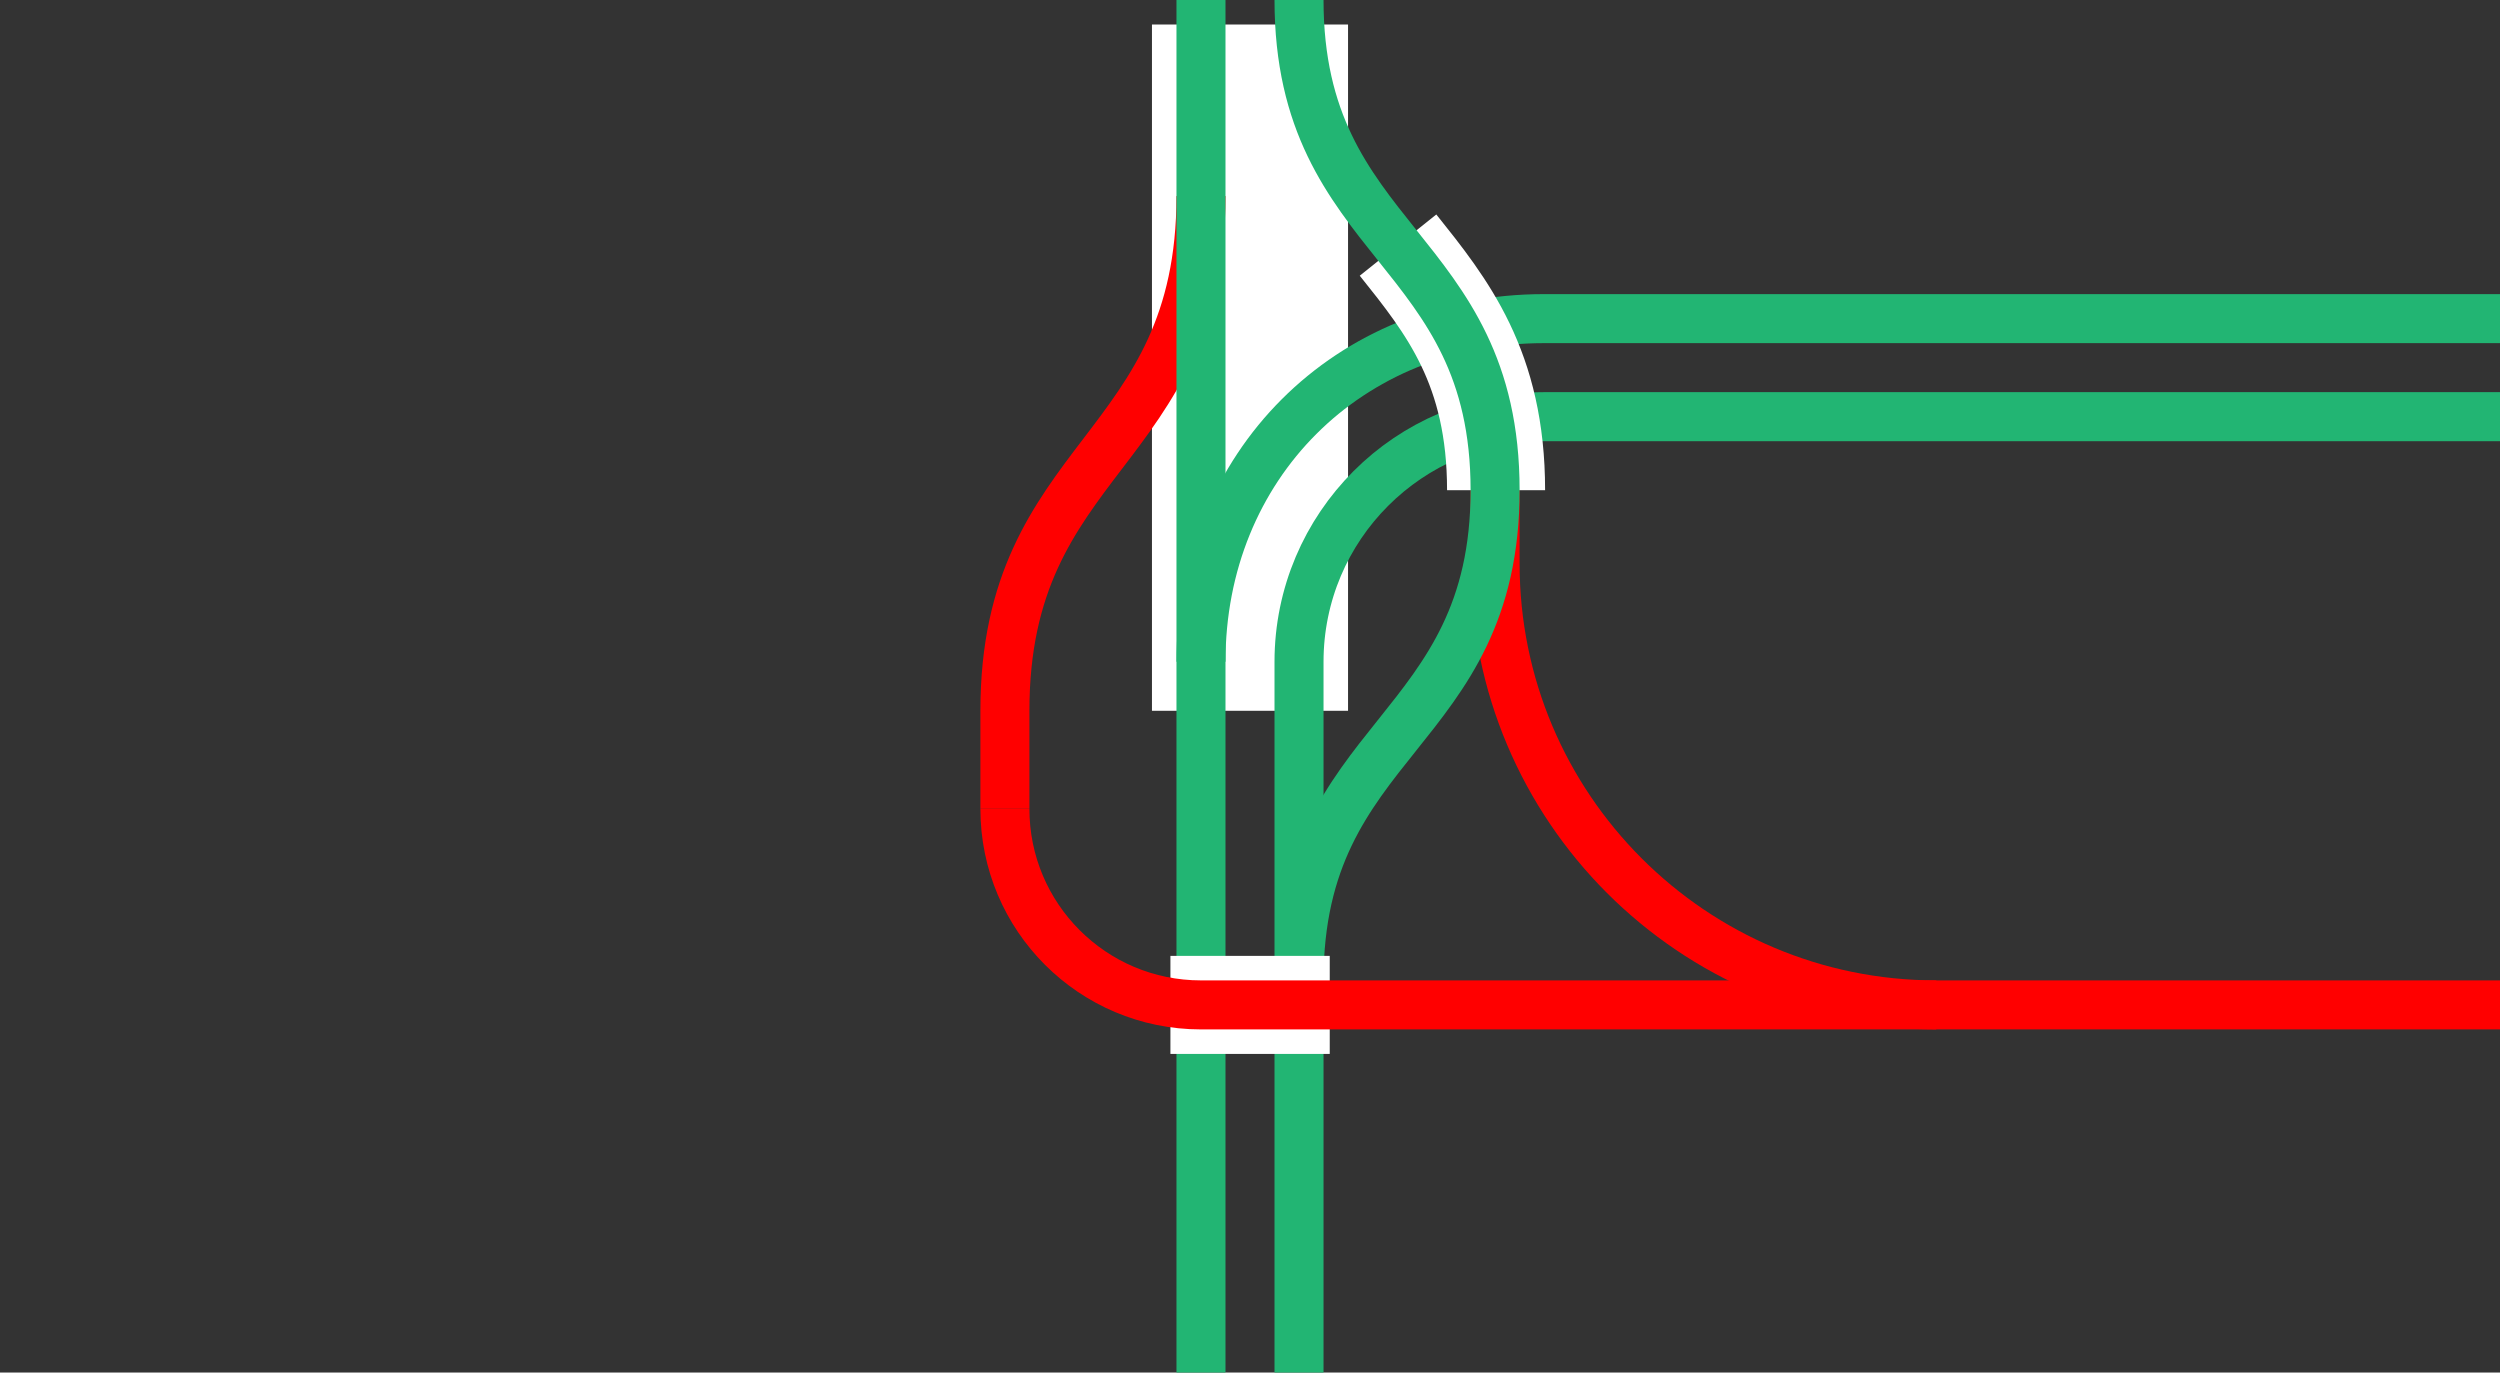
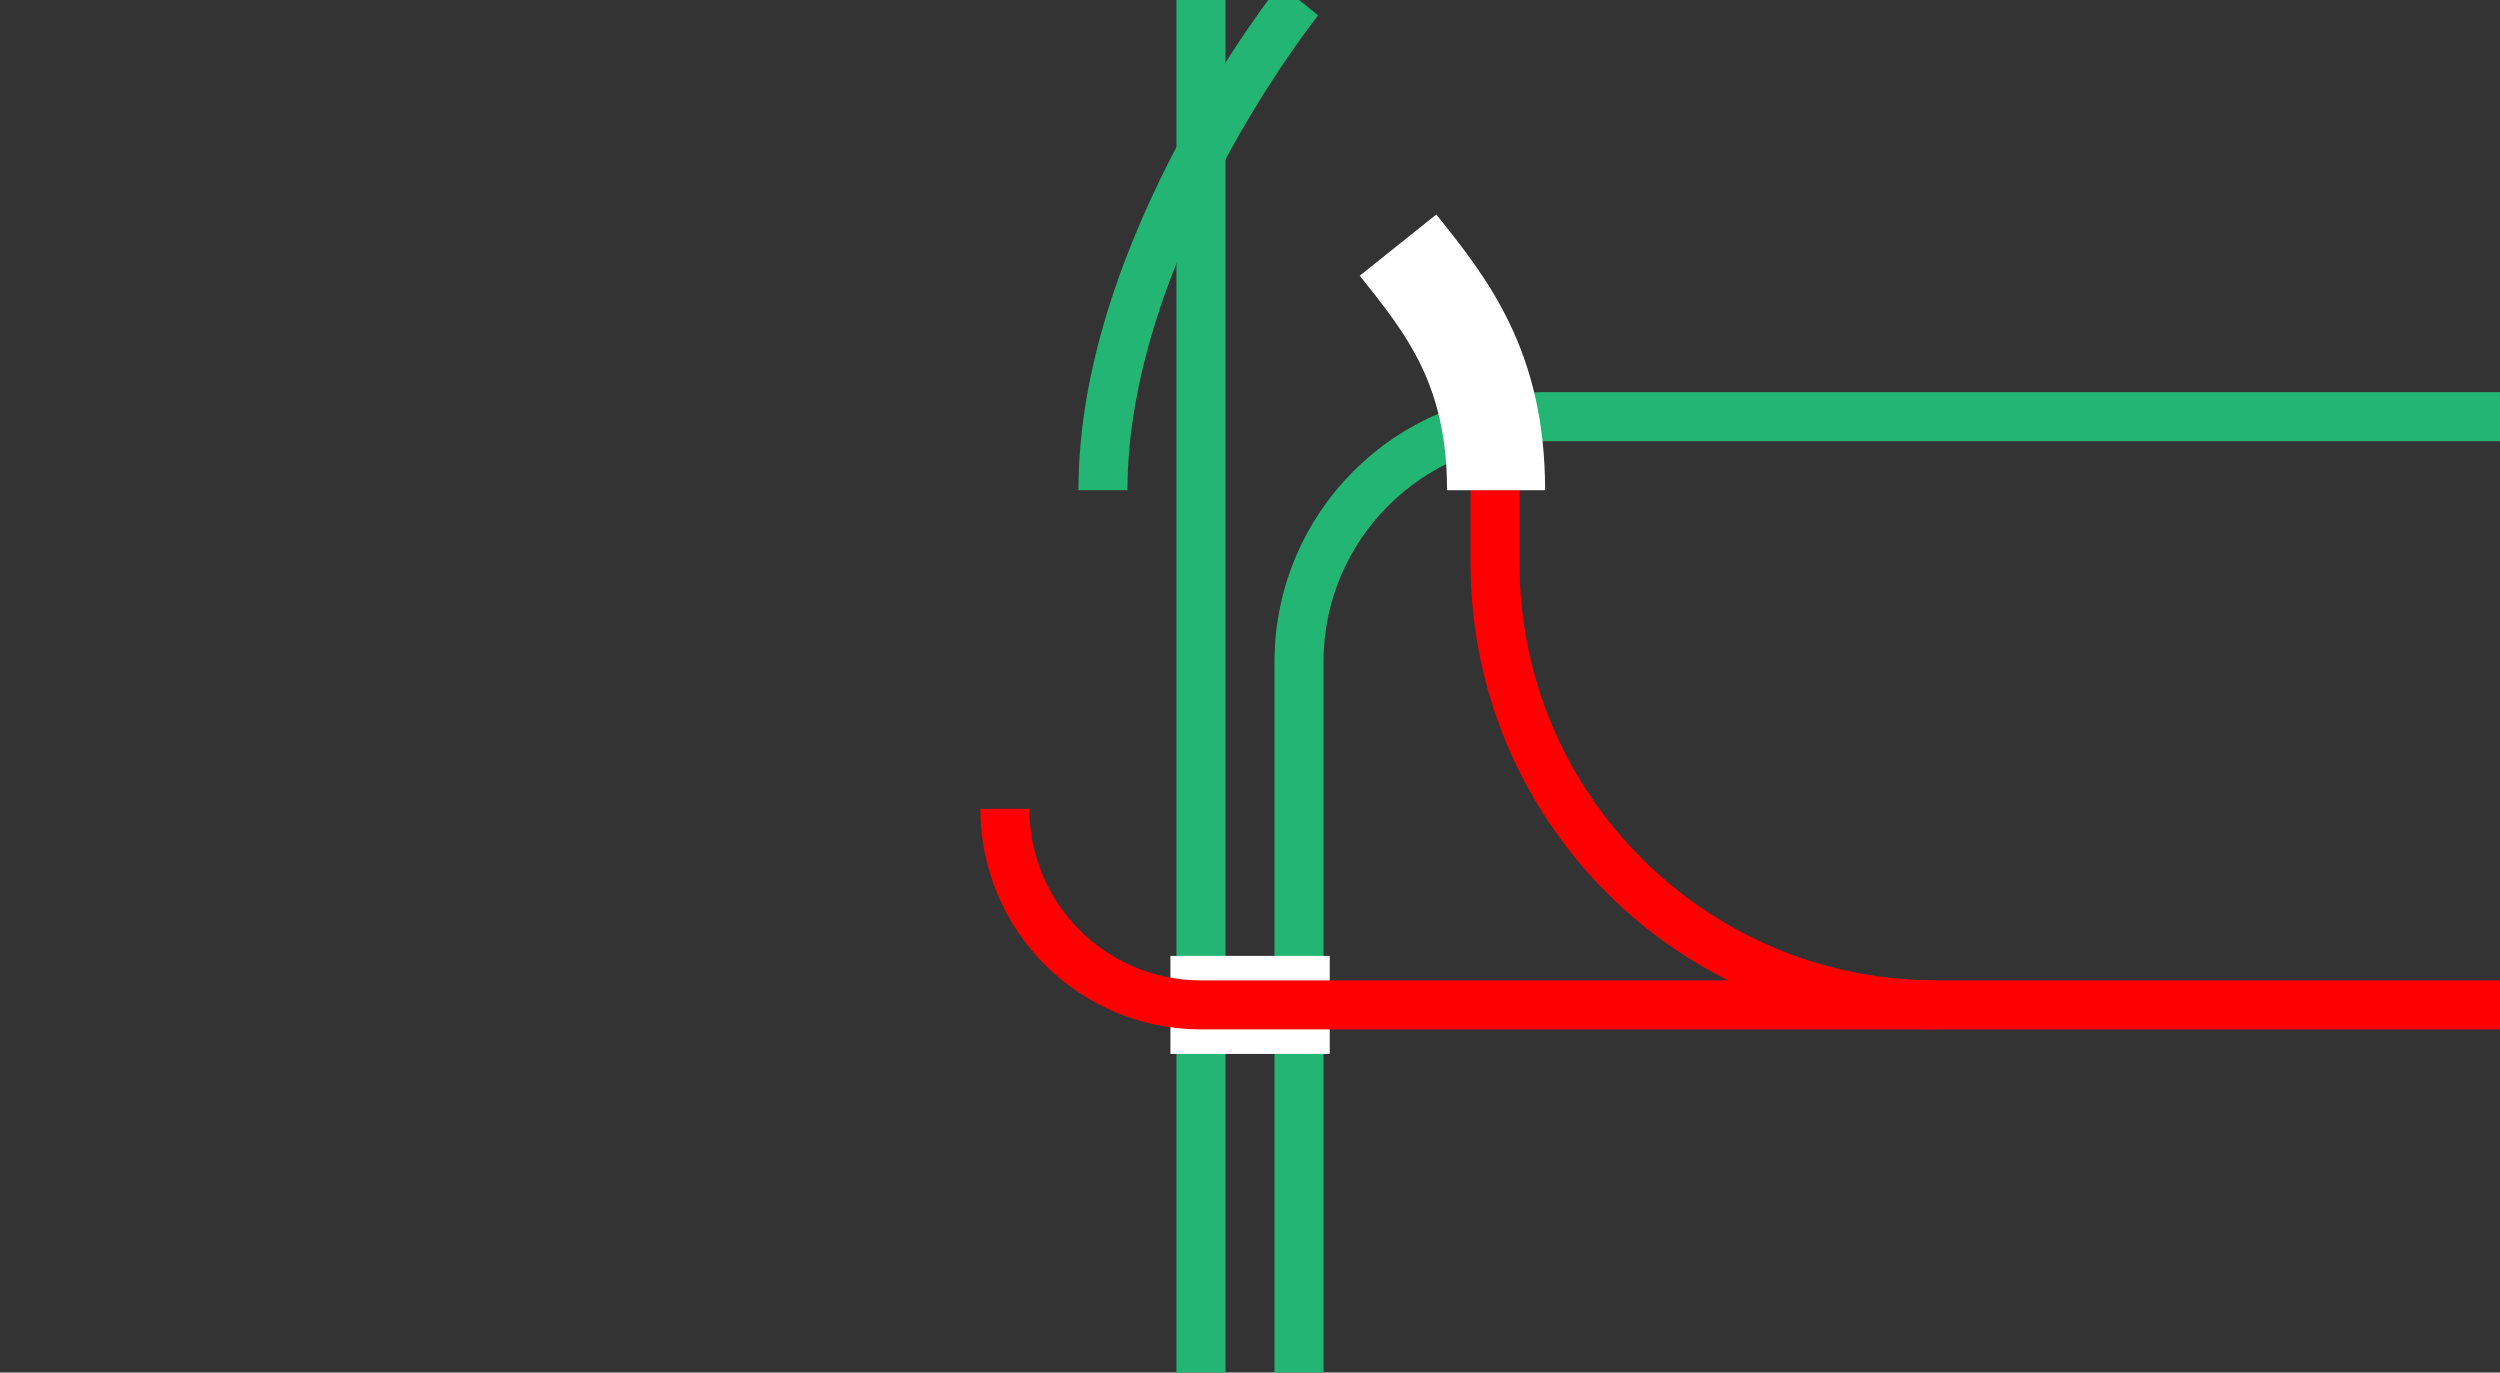
<svg xmlns="http://www.w3.org/2000/svg" viewBox="0 0 153 84">
  <rect x="0" y="0" width="153" height="84" fill="#333333" stroke="none" />
  <path d="m118.5 61.5c-14.91 0-27-12.09-27-27v-4.5" fill="none" stroke="#f00" stroke-miterlimit="10" stroke-width="3" />
-   <path d="m70.5 1.5h12v42h-12z" fill="#fff" />
  <g fill="none">
    <path d="m153 25.5h-58.5c-8.28 0-15 6.72-15 15v43.5" stroke="#22b573" stroke-miterlimit="10" stroke-width="3" />
-     <path d="m153 19.5h-58.5c-12 0-21 9-21 21" stroke="#22b573" stroke-miterlimit="10" stroke-width="3" />
-     <path d="m73.5 12c0 15.75-12 15.75-12 31.5v6" stroke="#f00" stroke-miterlimit="10" stroke-width="3" />
    <path d="m85.56 15c3 3.75 6 7.5 6 15" stroke="#fff" stroke-miterlimit="10" stroke-width="6" />
-     <path d="m79.5 0c0 15 12 15 12 30s-12 15-12 30" stroke="#22b573" stroke-miterlimit="10" stroke-width="3" />
+     <path d="m79.5 0s-12 15-12 30" stroke="#22b573" stroke-miterlimit="10" stroke-width="3" />
    <path d="m73.5 0v84" stroke="#22b573" stroke-miterlimit="10" stroke-width="3" />
-     <path d="m0 21.02h3v3h-3z" />
    <path d="m150 21h3v3h-3z" />
    <path d="m81.38 61.5h-9.75" stroke="#fff" stroke-miterlimit="10" stroke-width="6" />
    <path d="m61.5 49.5c0 6.63 5.37 12 12 12h79.5" stroke="#f00" stroke-miterlimit="10" stroke-width="3" />
  </g>
</svg>